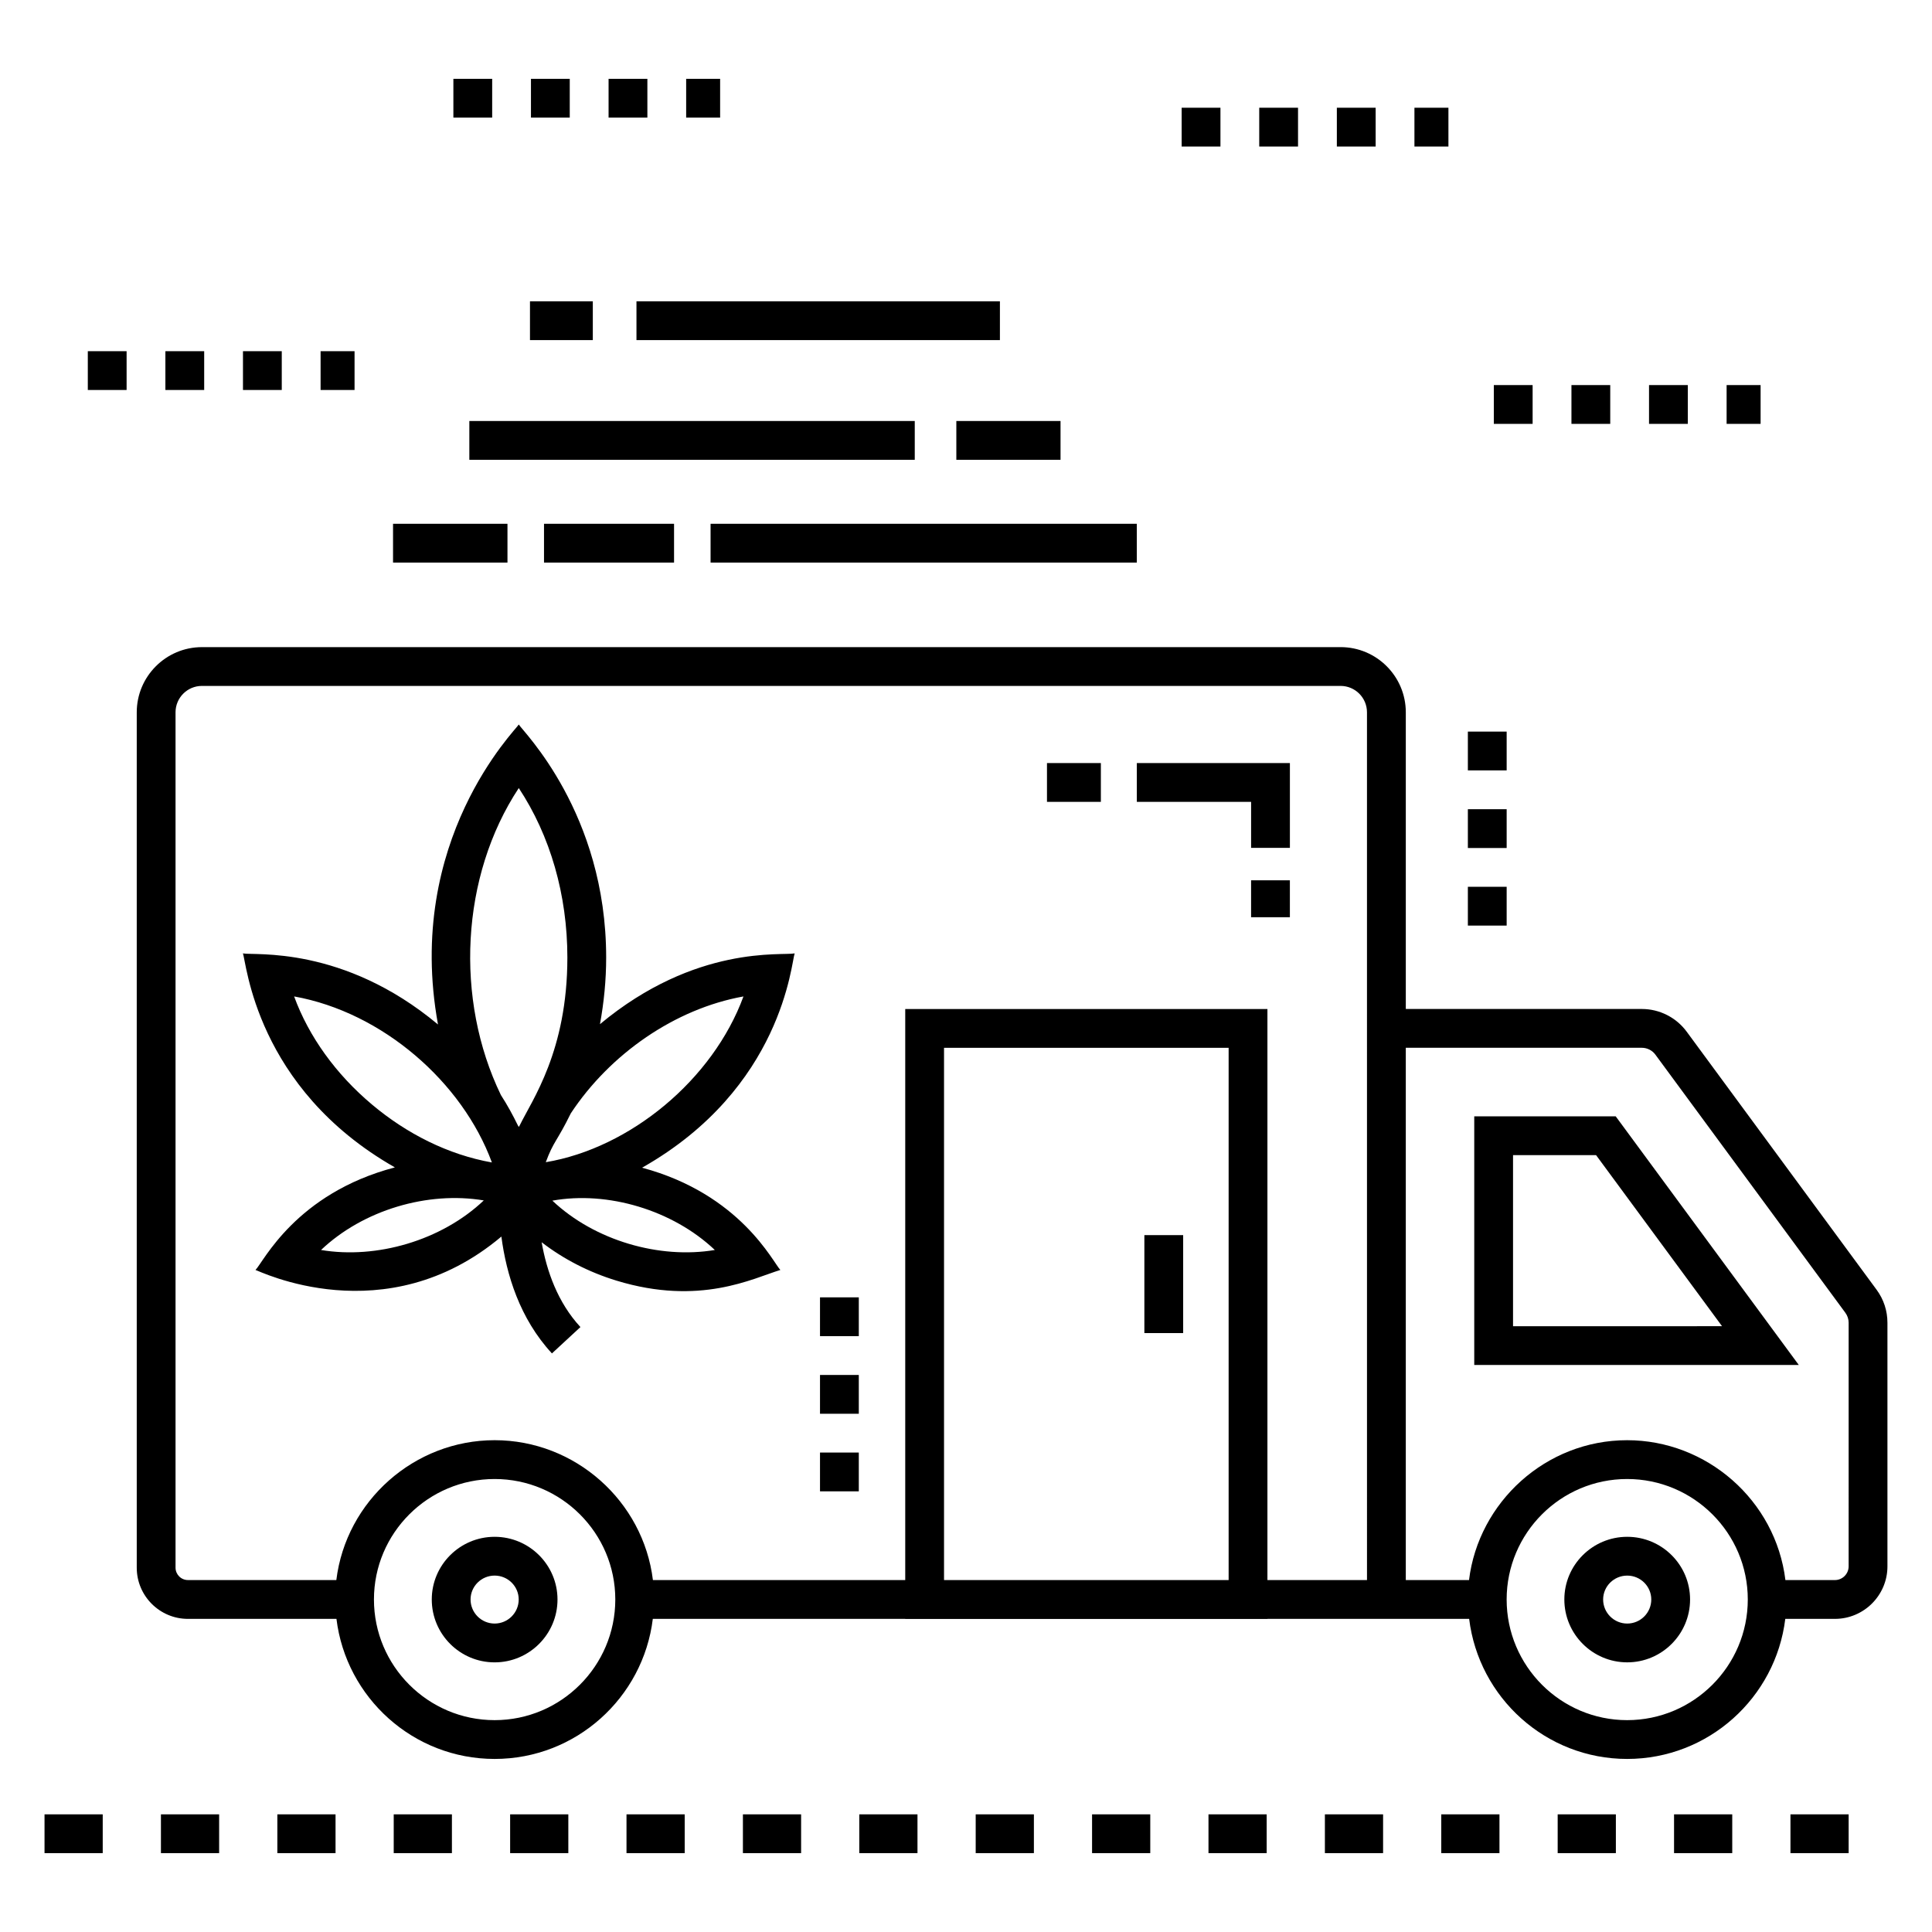
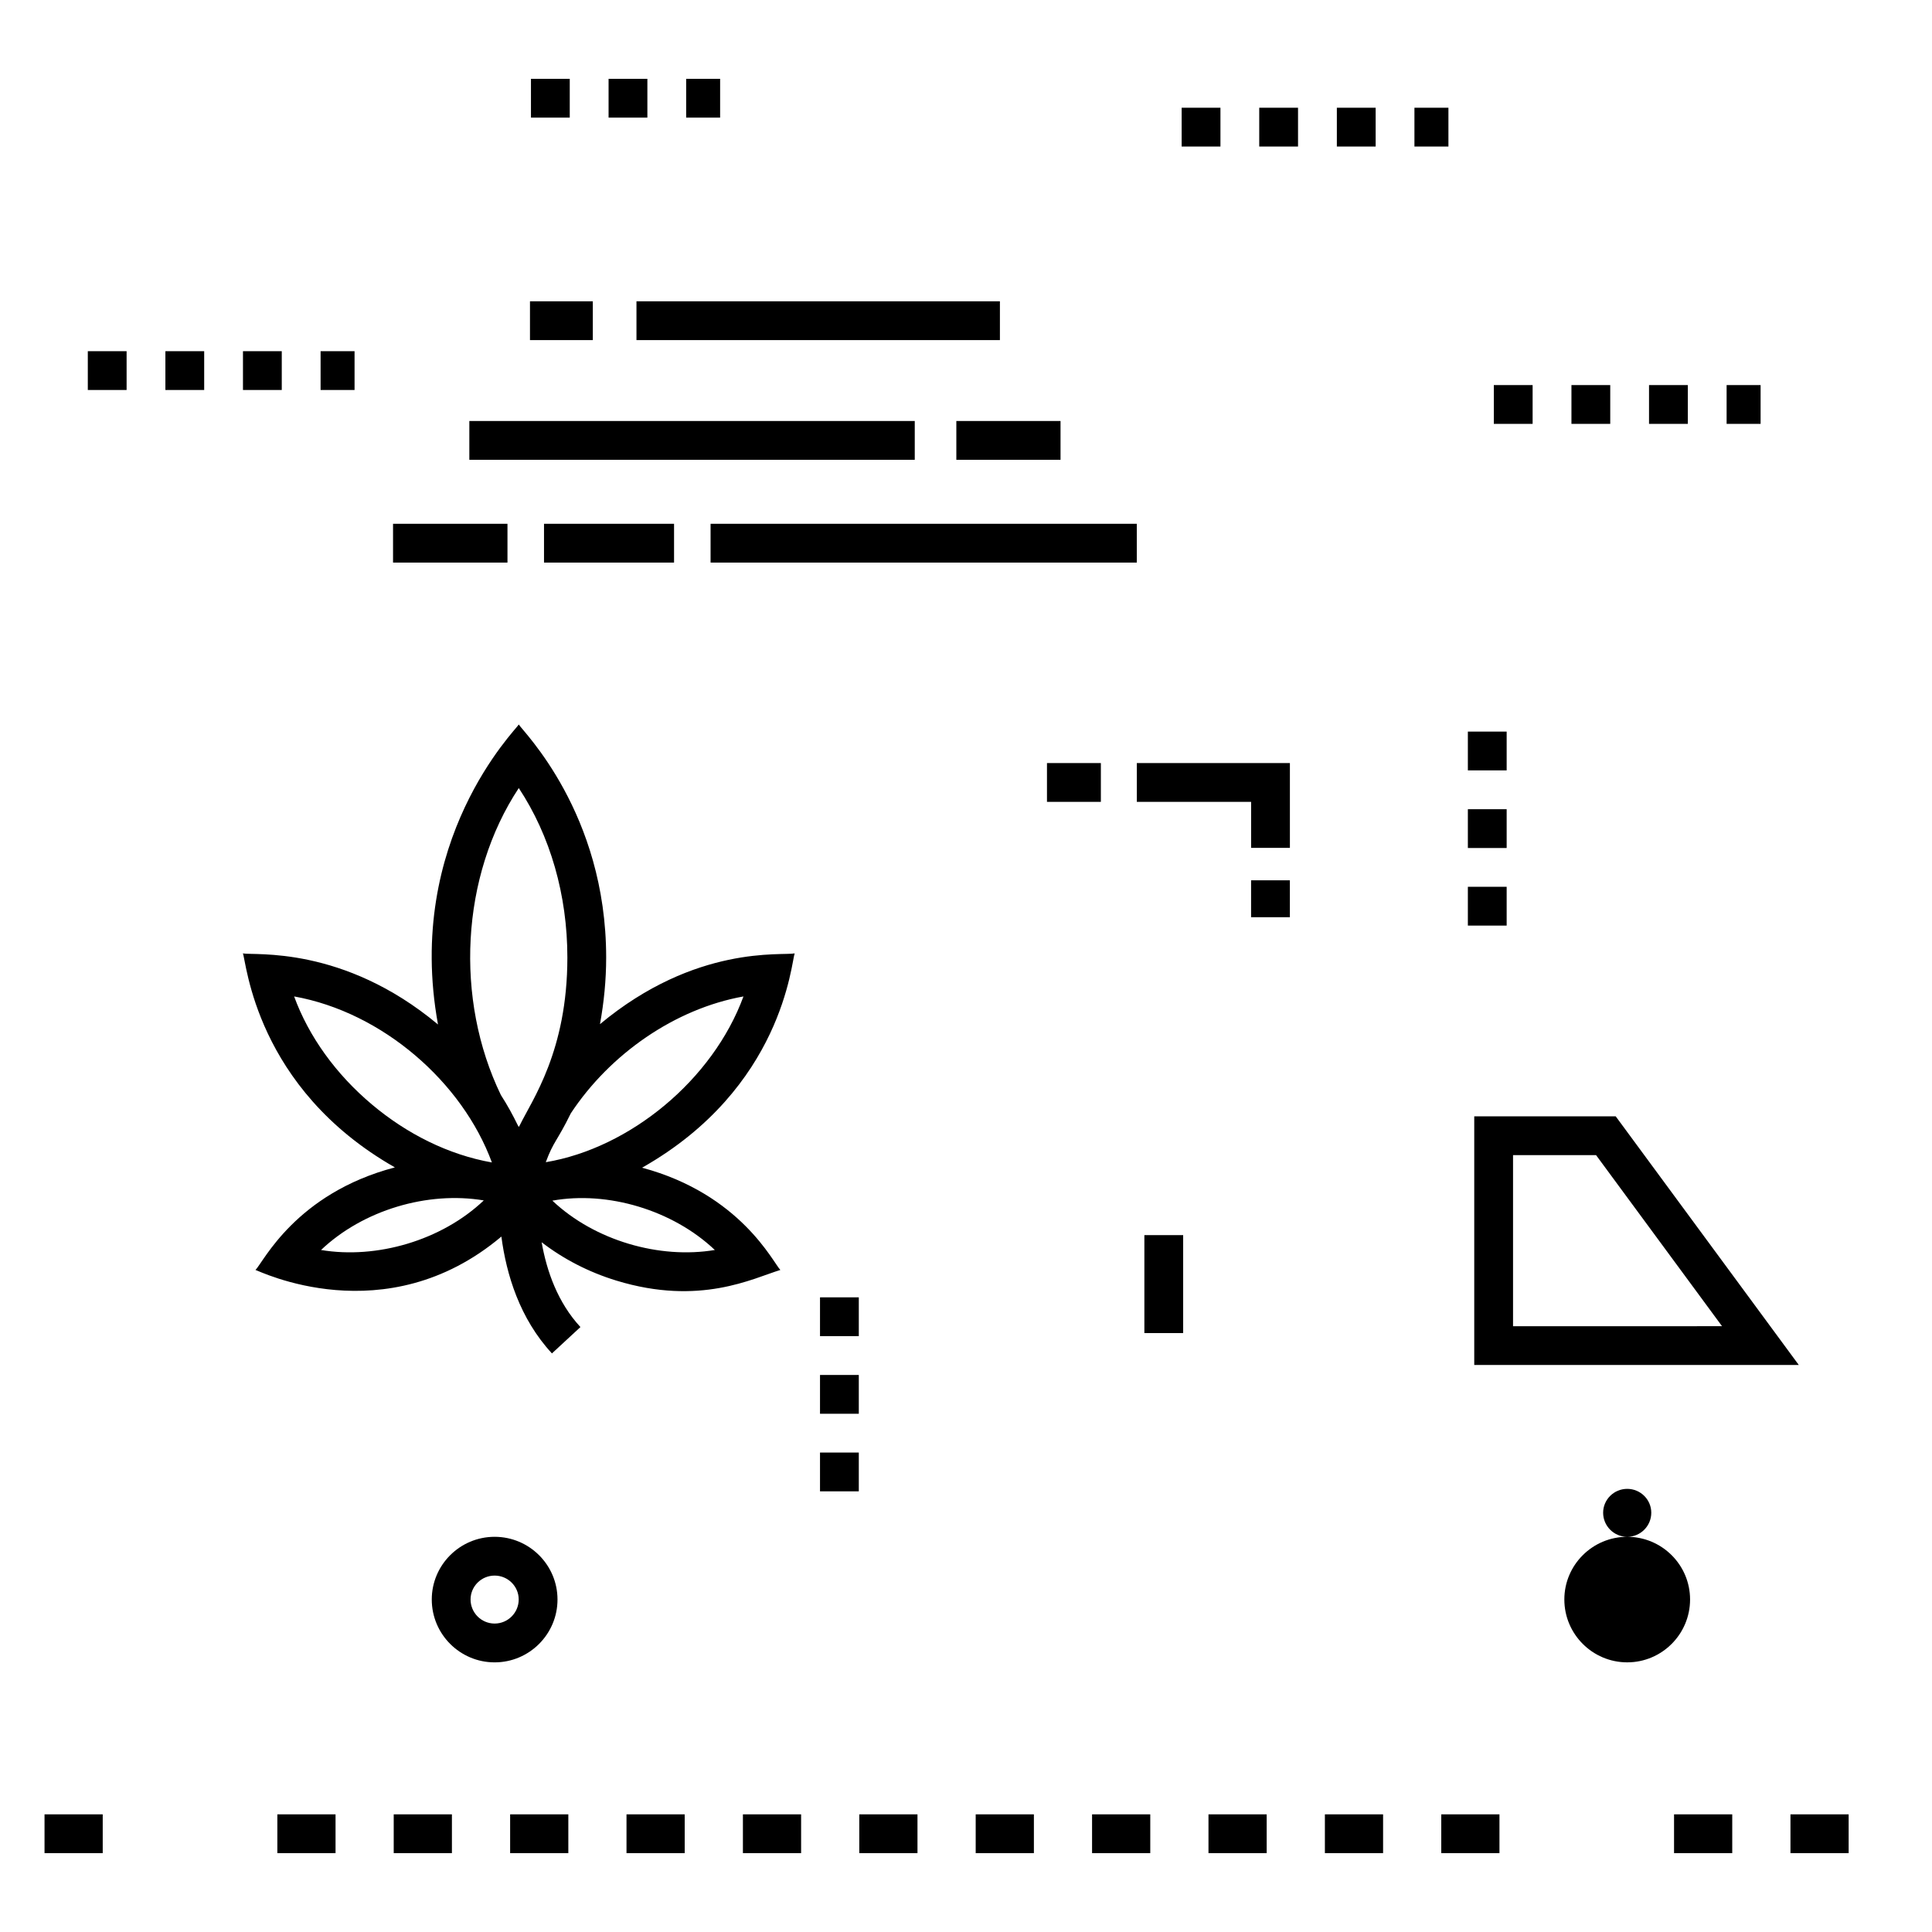
<svg xmlns="http://www.w3.org/2000/svg" fill="#000000" width="800px" height="800px" version="1.1" viewBox="144 144 512 512">
  <g>
-     <path d="m644.19 559.09v-64.559c0-3.156-0.988-6.176-2.867-8.73l-50.348-68.414c-2.766-3.754-7.199-5.996-11.863-5.996h-62.559v-78.621c0-9.527-7.75-17.277-17.277-17.277l-301.76 0.004c-9.523 0-17.277 7.75-17.277 17.277v226.68c0 7.481 6.086 13.566 13.566 13.566h39.359c2.551 20.883 20.355 37.117 41.918 37.117s39.367-16.238 41.918-37.117h66.902v0.016h95.984v-0.016h53.453c2.547 20.883 20.332 37.117 41.867 37.117 21.555 0 39.363-16.238 41.91-37.117h13.148c7.68-0.004 13.926-6.25 13.926-13.93zm-369.11 40.766c-17.633 0-31.98-14.348-31.98-31.977 0-17.605 14.348-31.926 31.98-31.926 17.633 0 31.98 14.324 31.98 31.926 0 17.629-14.352 31.977-31.98 31.977zm194.52-37.121h-75.422v-141.05h75.422zm36.668 0h-26.387v-151.33h-95.984v151.33l-66.867-0.004c-2.566-20.941-20.602-37.066-41.949-37.066-21.289 0-39.379 16.082-41.949 37.066h-39.328c-1.812 0-3.285-1.473-3.285-3.285v-226.68c0-3.856 3.137-6.992 6.992-6.992h301.76c3.856 0 6.992 3.137 6.992 6.992 0.004 71.508 0.004 164.23 0.004 229.96zm68.938 37.121c-17.605 0-31.93-14.348-31.93-31.977 0-17.605 14.324-31.926 31.93-31.926 17.633 0 31.977 14.324 31.977 31.926-0.004 17.629-14.348 31.977-31.977 31.977zm58.703-40.766c0 2.012-1.637 3.644-3.644 3.644h-13.113c-2.594-21.184-20.883-37.066-41.945-37.066-21.562 0-39.383 16.426-41.902 37.066h-16.754v-141.06h62.559c1.406 0 2.746 0.676 3.578 1.809l50.348 68.41c0.562 0.766 0.875 1.703 0.875 2.641z" />
    <path d="m534.69 439.84v65.898h86.012l-48.523-65.898zm10.281 55.621v-45.34h22.004l33.383 45.336z" />
    <path d="m475.55 377.29h10.281v9.785h-10.281z" />
    <path d="m445.27 356.5h30.285v12.195h10.281v-22.477h-40.566z" />
    <path d="m421.46 346.22h14.281v10.281h-14.281z" />
    <path d="m275.08 551.27c-9.188 0-16.656 7.453-16.656 16.613 0 9.188 7.469 16.66 16.656 16.66s16.664-7.473 16.664-16.66c-0.004-9.164-7.477-16.613-16.664-16.613zm0 22.988c-3.516 0-6.375-2.863-6.375-6.379 0-3.492 2.863-6.332 6.375-6.332 3.519 0 6.383 2.84 6.383 6.332-0.004 3.519-2.867 6.379-6.383 6.379z" />
-     <path d="m575.23 551.27c-9.188 0-16.664 7.449-16.664 16.609 0 9.188 7.477 16.66 16.664 16.66s16.656-7.473 16.656-16.66c0.004-9.16-7.469-16.609-16.656-16.609zm0 22.988c-3.519 0-6.383-2.863-6.383-6.379 0-3.488 2.863-6.328 6.383-6.328 3.516 0 6.375 2.84 6.375 6.328 0.004 3.519-2.859 6.379-6.375 6.379z" />
+     <path d="m575.23 551.27c-9.188 0-16.664 7.449-16.664 16.609 0 9.188 7.477 16.66 16.664 16.66s16.656-7.473 16.656-16.66c0.004-9.16-7.469-16.609-16.656-16.609zc-3.519 0-6.383-2.863-6.383-6.379 0-3.488 2.863-6.328 6.383-6.328 3.516 0 6.375 2.84 6.375 6.328 0.004 3.519-2.859 6.379-6.375 6.379z" />
    <path d="m447.27 471.32h10.281v25.961h-10.281z" />
    <path d="m464.26 624.82h15.422v10.281h-15.422z" />
    <path d="m340.88 624.82h15.422v10.281h-15.422z" />
    <path d="m402.57 624.82h15.422v10.281h-15.422z" />
    <path d="m371.72 624.82h15.422v10.281h-15.422z" />
    <path d="m495.11 624.82h15.422v10.281h-15.422z" />
    <path d="m433.41 624.82h15.422v10.281h-15.422z" />
    <path d="m587.64 624.82h15.422v10.281h-15.422z" />
    <path d="m525.95 624.82h15.422v10.281h-15.422z" />
    <path d="m618.49 624.82h15.422v10.281h-15.422z" />
    <path d="m155.8 624.82h15.422v10.281h-15.422z" />
-     <path d="m556.8 624.82h15.422v10.281h-15.422z" />
-     <path d="m186.65 624.82h15.422v10.281h-15.422z" />
    <path d="m217.5 624.82h15.422v10.281h-15.422z" />
    <path d="m310.03 624.82h15.422v10.281h-15.422z" />
    <path d="m248.34 624.82h15.422v10.281h-15.422z" />
    <path d="m279.19 624.82h15.422v10.281h-15.422z" />
    <path d="m303 415.41c1.047-5.742 1.641-11.641 1.641-17.66 0-38.336-22.168-60.027-23.16-61.75-0.605 1.238-30.336 30.609-21.406 79.5-25.195-21.035-48.777-18.23-51.707-18.84 0.941 2.16 3.297 35.648 40.281 56.711-26.297 6.914-34.836 25.066-36.941 27.184 0.613 0.055 34.371 17.086 65.164-8.852 1.32 10.035 4.84 21.711 13.398 30.965l7.551-6.984c-6.023-6.512-8.934-14.82-10.281-22.477 5.734 4.422 12.461 7.926 19.855 10.18 22.102 6.742 36.102-0.605 43.41-2.836-1.906-1.922-10.52-20.094-36.648-27.098 37.289-21.129 39.551-54.504 40.438-56.797-3.277 0.684-26.18-2.394-51.594 18.754zm-21.52-62.57c8.344 12.625 12.879 28.32 12.879 44.906 0 24.805-9.344 37.742-12.645 44.52-0.082 0.125-0.148 0.258-0.23 0.383-0.082-0.125-0.152-0.262-0.234-0.387-1.344-2.758-2.82-5.465-4.508-8.066-12.246-25.297-10.695-57.984 4.738-81.355zm-59.535 55.223c23.469 4.211 44.617 22.77 52.41 44-11.594-2.055-22.555-7.606-31.758-15.34-9.613-8.074-16.77-18.055-20.652-28.66zm7.133 67.195c11.188-10.617 28.281-15.629 43.129-13.137-11.199 10.637-28.434 15.602-43.129 13.137zm104.36 0c-14.578 2.449-31.785-2.426-43.055-13.074 14.648-2.637 31.895 2.488 43.055 13.074zm-44.797-23.266c2.074-5.621 2.934-5.406 6.625-12.941 10.371-15.719 27.59-27.723 45.758-30.984-8.082 22.047-30.043 40.188-52.383 43.926z" />
    <path d="m361.31 508.38h10.281v10.281h-10.281z" />
    <path d="m361.31 528.94h10.281v10.281h-10.281z" />
    <path d="m361.31 487.81h10.281v10.281h-10.281z" />
    <path d="m332.31 282.81h112.95v10.281h-112.95z" />
    <path d="m288.17 282.81h34.461v10.281h-34.461z" />
    <path d="m248.16 282.81h30.324v10.281h-30.324z" />
    <path d="m397.44 255.57h27.613v10.281h-27.613z" />
    <path d="m268.38 255.57h118.04v10.281h-118.04z" />
    <path d="m312.67 223.85h96.316v10.281h-96.316z" />
    <path d="m284.45 223.85h16.652v10.281h-16.652z" />
    <path d="m581.01 246.05h10.281v10.281h-10.281z" />
    <path d="m601.57 246.05h9.008v10.281h-9.008z" />
    <path d="m539.88 246.05h10.281v10.281h-10.281z" />
    <path d="m560.45 246.05h10.281v10.281h-10.281z" />
    <path d="m477.71 172.55h10.281v10.281h-10.281z" />
    <path d="m518.84 172.55h9.008v10.281h-9.008z" />
    <path d="m457.15 172.55h10.281v10.281h-10.281z" />
    <path d="m498.28 172.55h10.281v10.281h-10.281z" />
-     <path d="m264.15 164.89h10.281v10.281h-10.281z" />
    <path d="m305.28 164.89h10.281v10.281h-10.281z" />
    <path d="m284.71 164.89h10.281v10.281h-10.281z" />
    <path d="m325.84 164.89h9v10.281h-9z" />
    <path d="m228.96 237.07h9v10.281h-9z" />
    <path d="m208.39 237.07h10.281v10.281h-10.281z" />
    <path d="m167.27 237.07h10.281v10.281h-10.281z" />
    <path d="m187.83 237.07h10.281v10.281h-10.281z" />
    <path d="m533 358.45h10.281v10.281h-10.281z" />
    <path d="m533 379.01h10.281v10.281h-10.281z" />
    <path d="m533 337.88h10.281v10.281h-10.281z" />
  </g>
</svg>